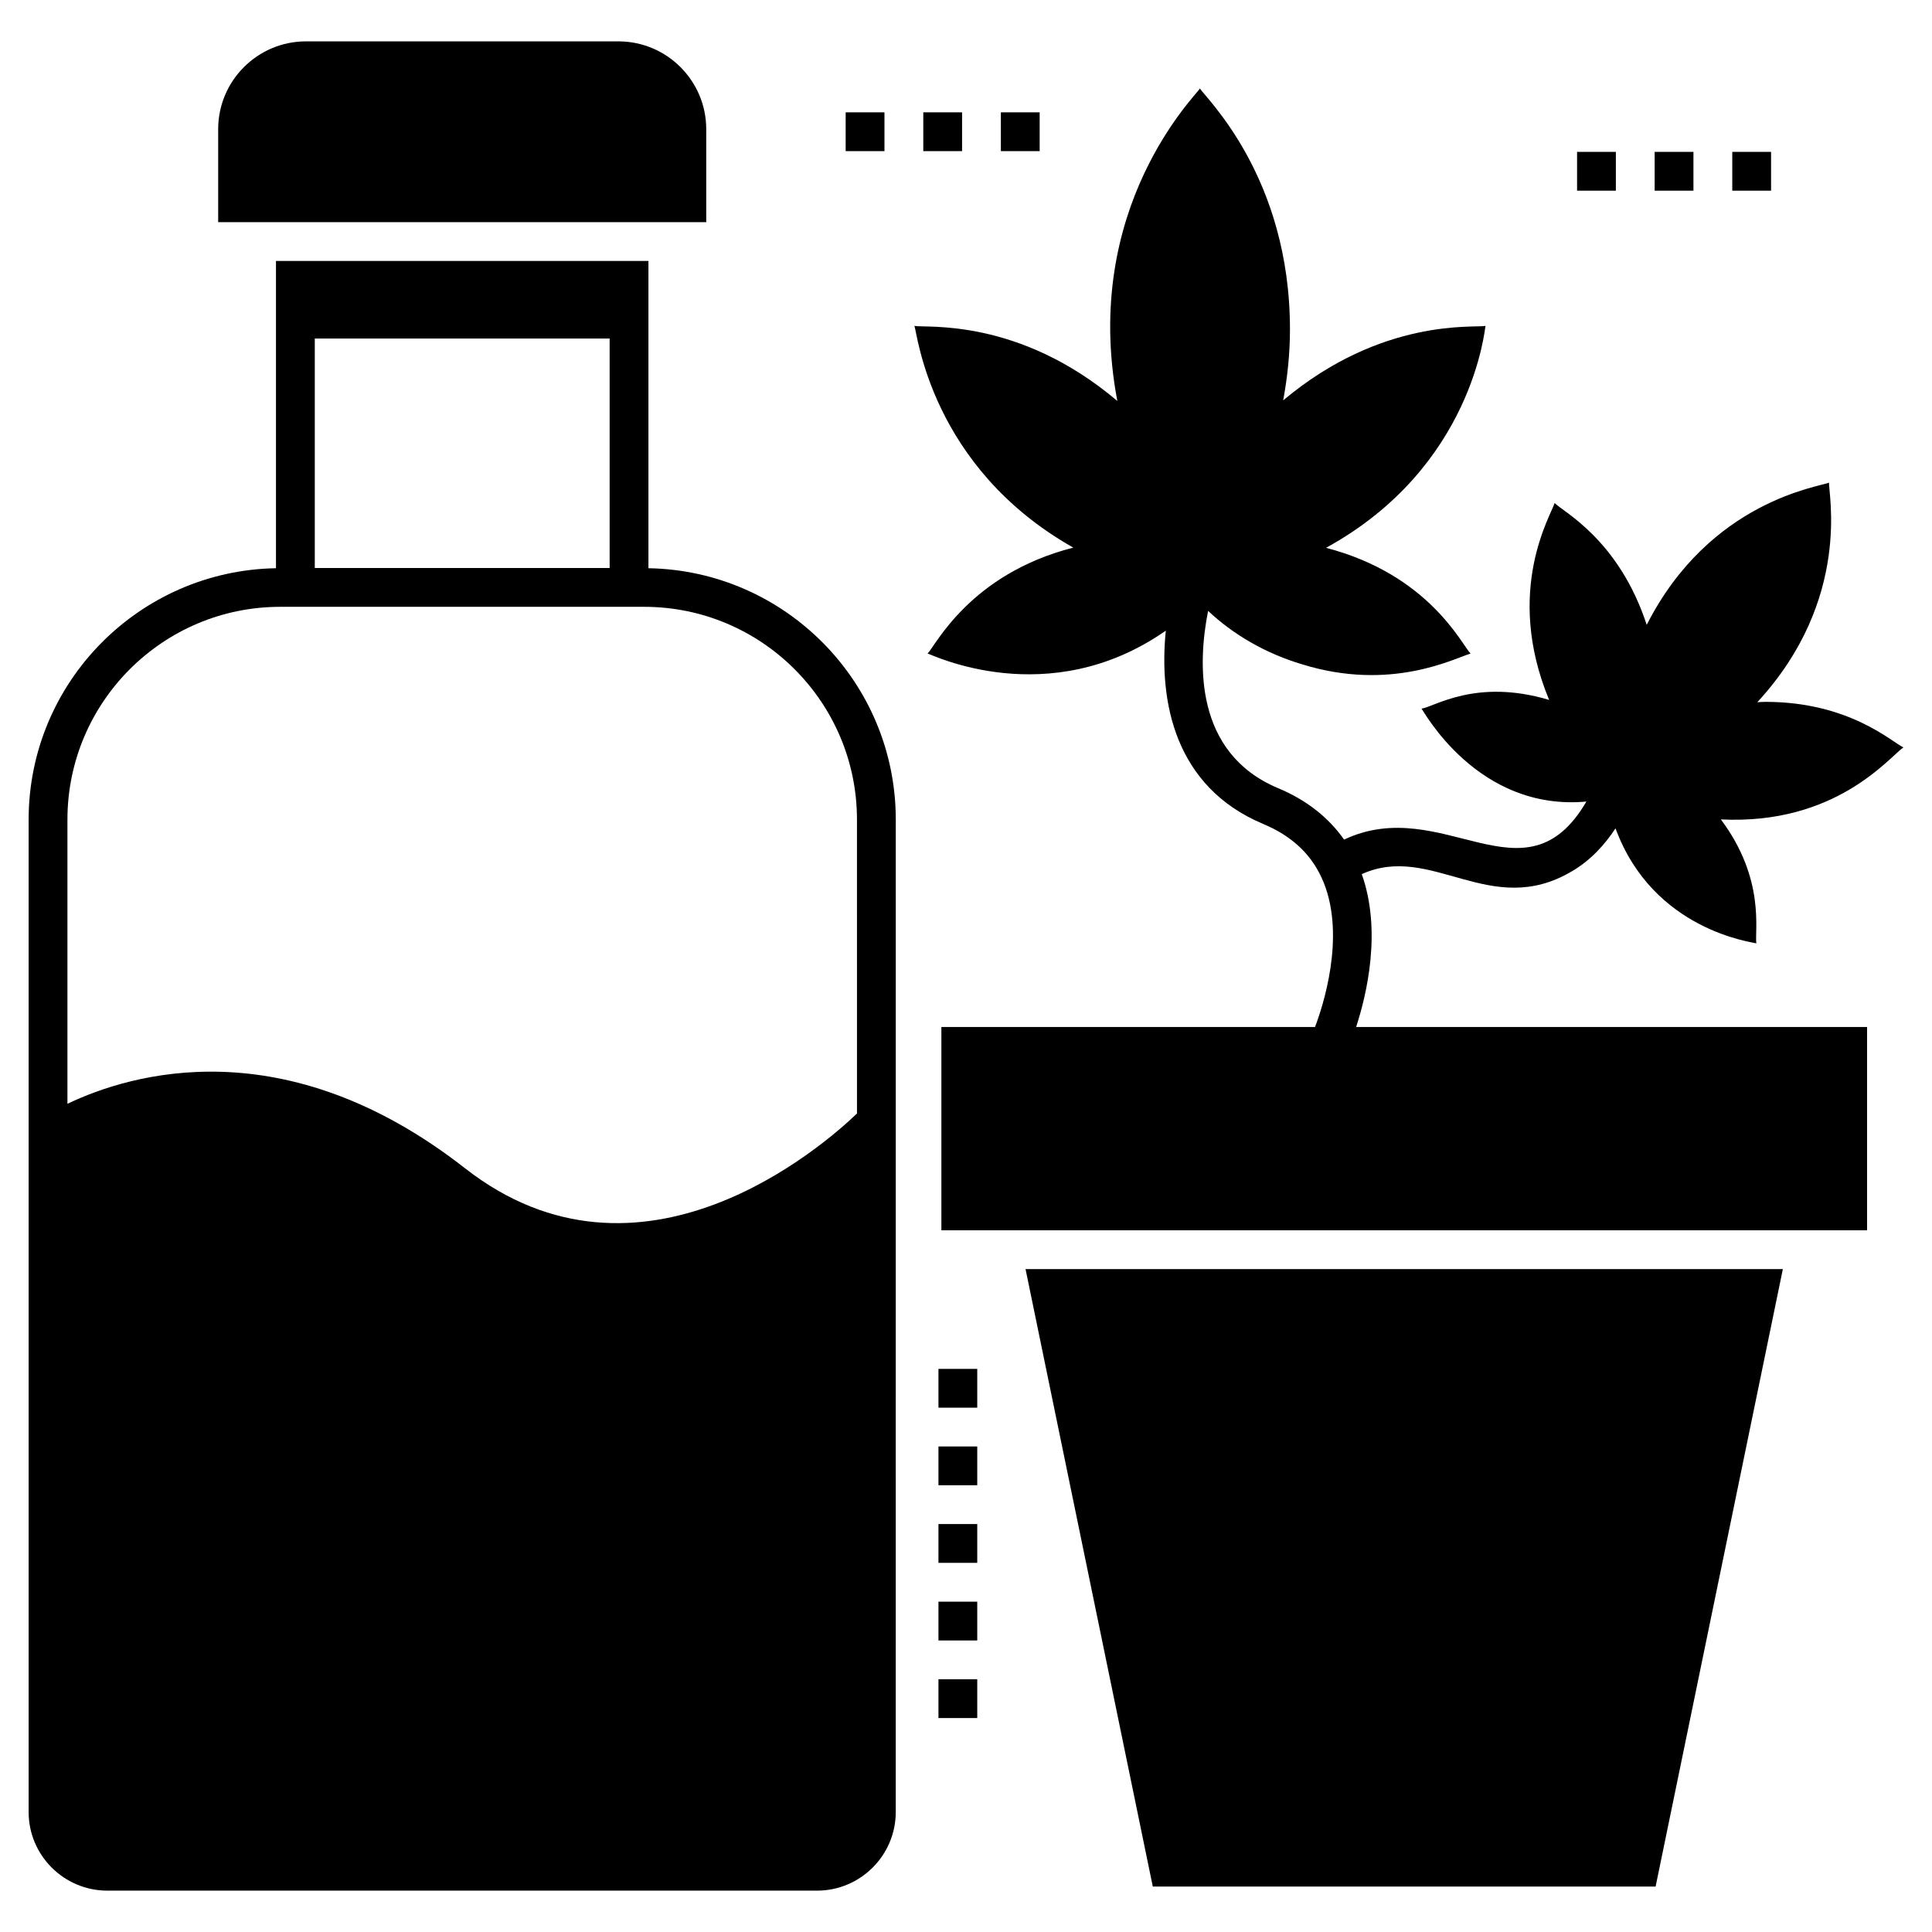
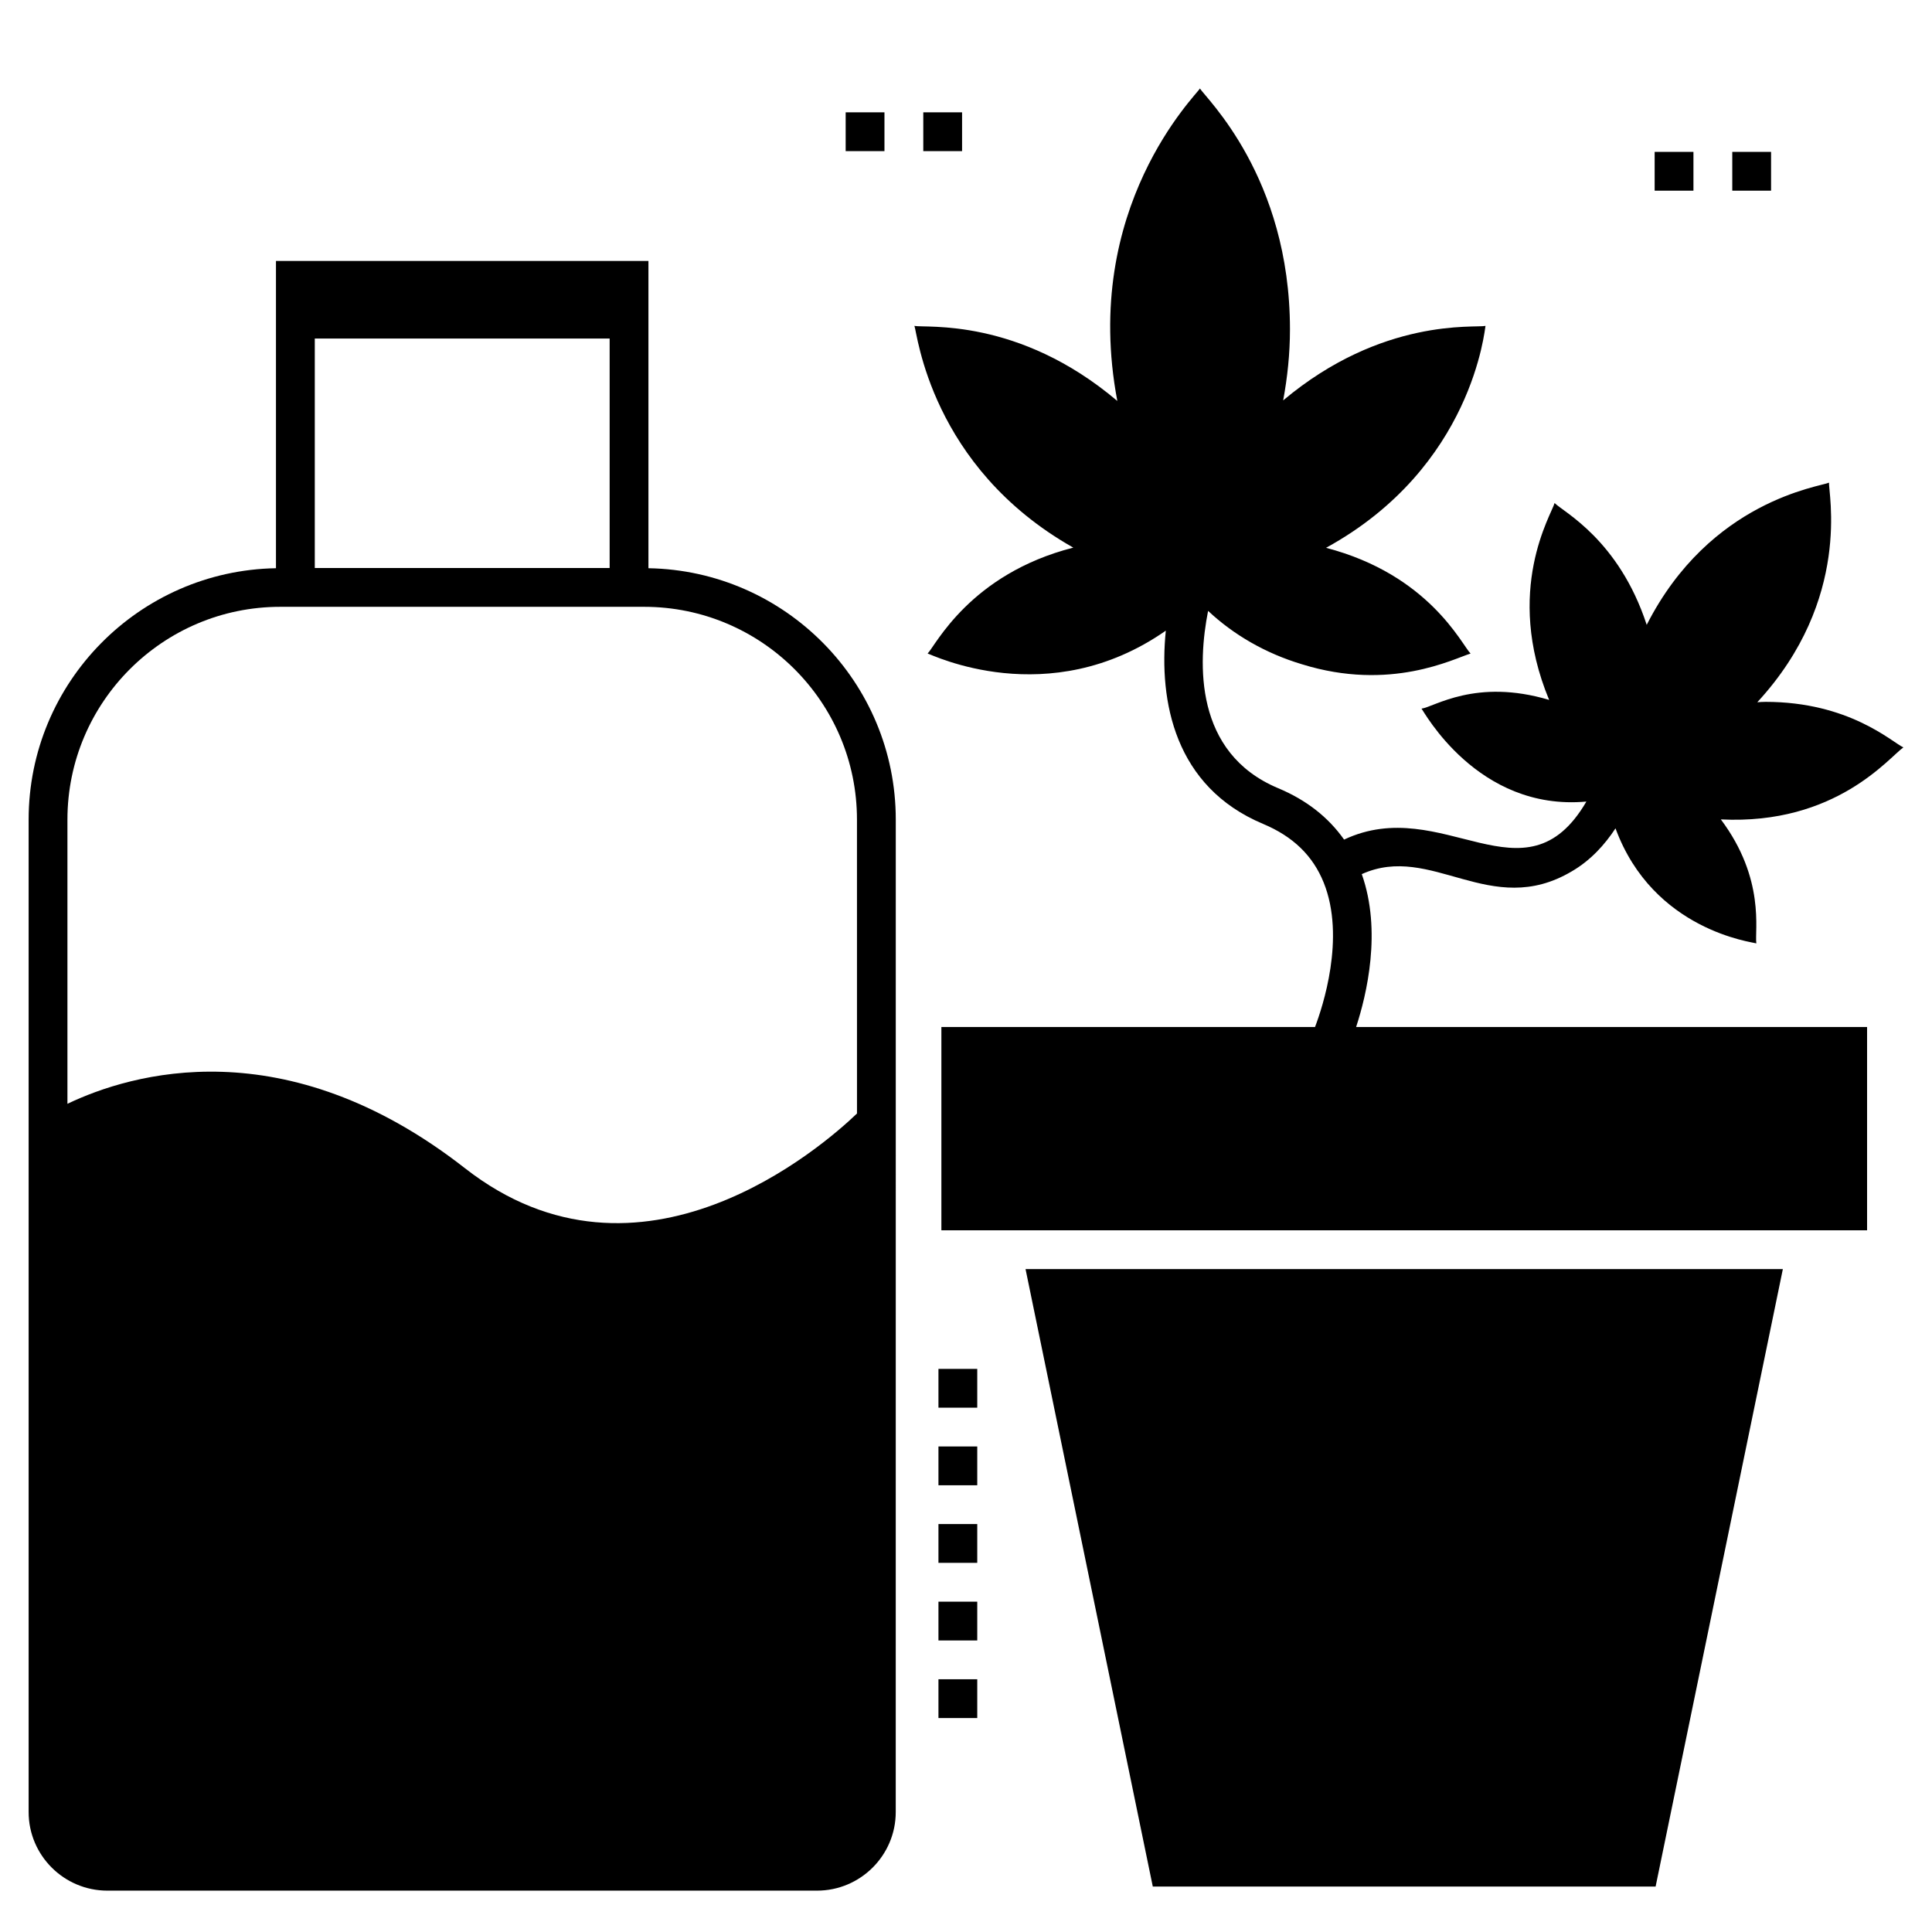
<svg xmlns="http://www.w3.org/2000/svg" fill="#000000" width="800px" height="800px" version="1.1" viewBox="144 144 512 512">
  <g>
    <path d="m415.78 480.32 33.723 163.64h133.25l33.723-163.64z" />
-     <path d="m201.82 178.25v24.625h129.34v-24.625c0-12.852-10.438-23.289-23.289-23.289h-82.77c-12.848 0-23.285 10.438-23.285 23.289z" />
    <path d="m381.39 361.21c0-36.398-29.305-66.008-65.547-66.625v-81.434h-98.707v81.434c-36.242 0.617-65.547 30.23-65.547 66.625v263.01c0 11.465 9.355 20.82 20.871 20.82h188.05c11.516 0 20.871-9.355 20.871-20.82zm-153.97-127.5h78.141v60.816h-78.141zm143.69 205.38c-8.996 8.637-57.371 50.895-103.9 14.496-47.758-37.324-88.578-25.086-105.34-17.066v-75.312c0-31.102 25.293-56.395 56.395-56.395h96.445c31.102 0 56.395 25.293 56.395 56.395z" />
    <path d="m611.86 330c-0.719 0-1.441 0.051-2.16 0.102 25.266-27.371 18.711-55.941 19.02-58.195-2.363 1.086-31.559 4.703-48.324 37.684-7.387-22.57-22.113-29.941-24.418-32.285-0.754 2.957-13.531 23.047-1.441 52.18-19.445-5.812-30.527 1.902-33.828 2.312 0.516 0.457 14.785 27.258 43.699 24.625-16.309 27.961-38.039-2.25-64.211 10.078-4.164-5.91-9.973-10.488-17.48-13.625-22.312-9.355-21.285-33.211-18.559-46.988 6.734 6.324 15.219 11.258 24.832 14.137 23.516 7.324 40.242-1.469 44.727-2.828-2.348-2.352-10.949-20.879-38.301-28.02 39.004-21.387 42.059-58.289 42.258-58.812-2.875 0.605-27.375-2.281-53.621 19.742 1.133-6.117 1.801-12.391 1.801-18.816 0-40.48-22.449-61.402-23.855-63.852-0.742 1.531-31.617 31.512-21.898 82.82-26.203-22.203-50.809-19.273-53.773-19.895 0.766 1.773 4.215 37.344 42.105 58.762-27.391 6.996-36.523 25.988-38.609 28.07 0.832 0.113 31.969 15.688 63.129-6.066-1.902 18.766 2.363 41.383 25.758 51.203 7.969 3.34 13.211 8.43 16.09 15.578 5.852 14.562-0.332 33.07-2.305 38.25l-99.02 0.004v53.875h245.32v-53.875h-135.41c2.789-8.535 6.84-25.453 1.496-40.512 18.492-8.367 34.074 12.023 55.625-0.719 5.039-2.93 8.789-7.094 11.617-11.414 9.996 27.176 36.559 30.172 37.324 30.484-0.488-3.332 2.438-17.059-9.406-32.852 30.578 1.531 44.641-16.527 48.375-19.074-3.168-1.52-14.426-12.078-36.555-12.078z" />
    <path d="m392.7 527.33h10.281v10.281h-10.281z" />
    <path d="m392.7 547.89h10.281v10.281h-10.281z" />
    <path d="m392.7 506.77h10.281v10.281h-10.281z" />
    <path d="m392.7 568.46h10.281v10.281h-10.281z" />
    <path d="m392.7 589.02h10.281v10.281h-10.281z" />
-     <path d="m409.24 173.77h10.281v10.281h-10.281z" />
    <path d="m368.11 173.77h10.281v10.281h-10.281z" />
    <path d="m388.68 173.77h10.281v10.281h-10.281z" />
    <path d="m603.07 184.25h10.281v10.281h-10.281z" />
    <path d="m582.5 184.25h10.281v10.281h-10.281z" />
-     <path d="m561.94 184.25h10.281v10.281h-10.281z" />
  </g>
</svg>